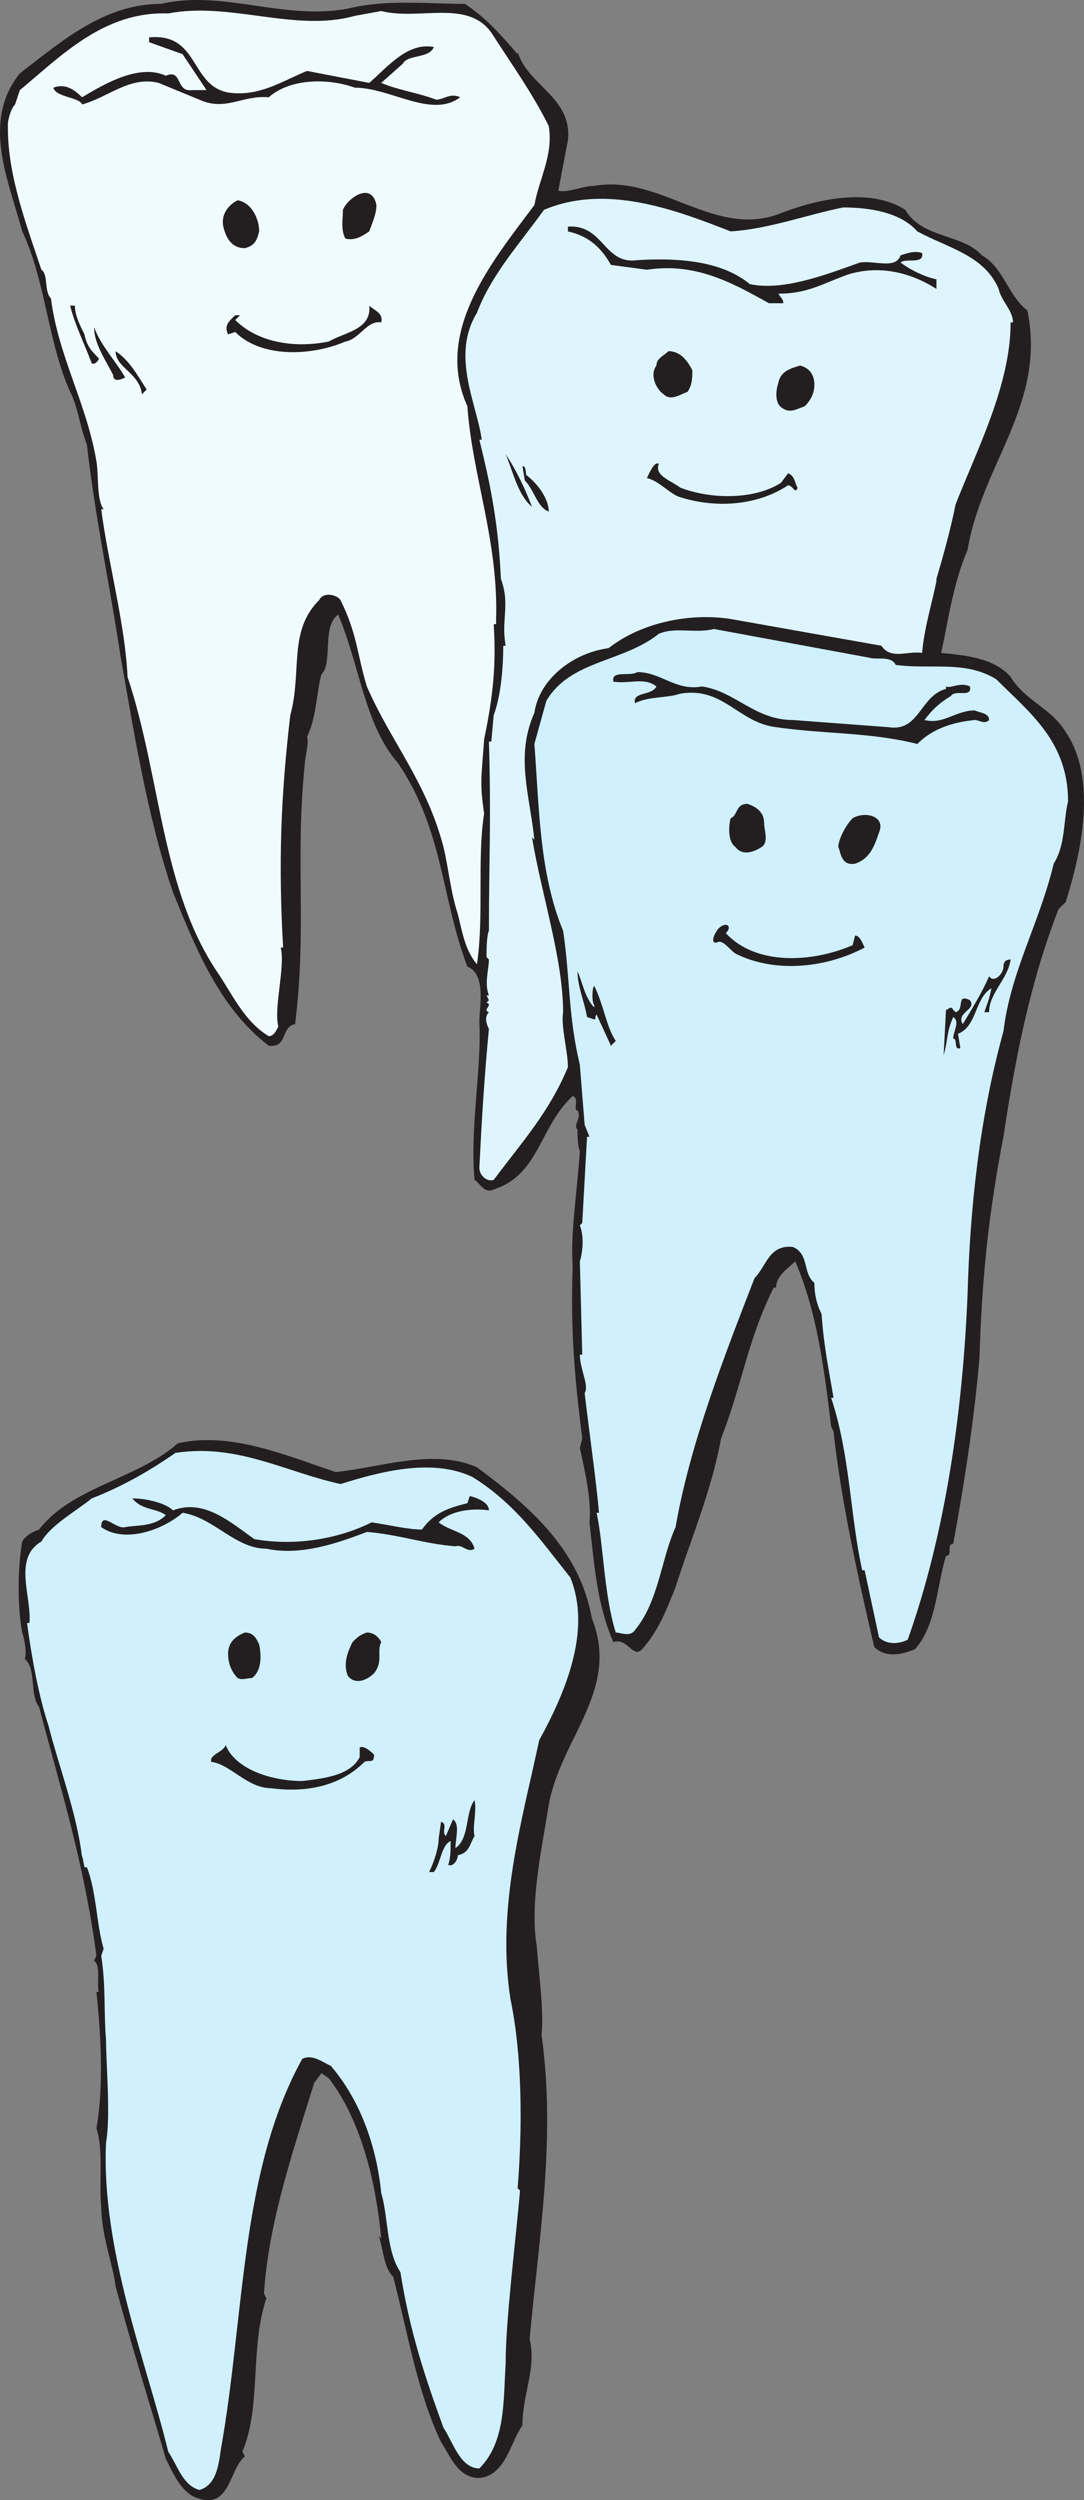
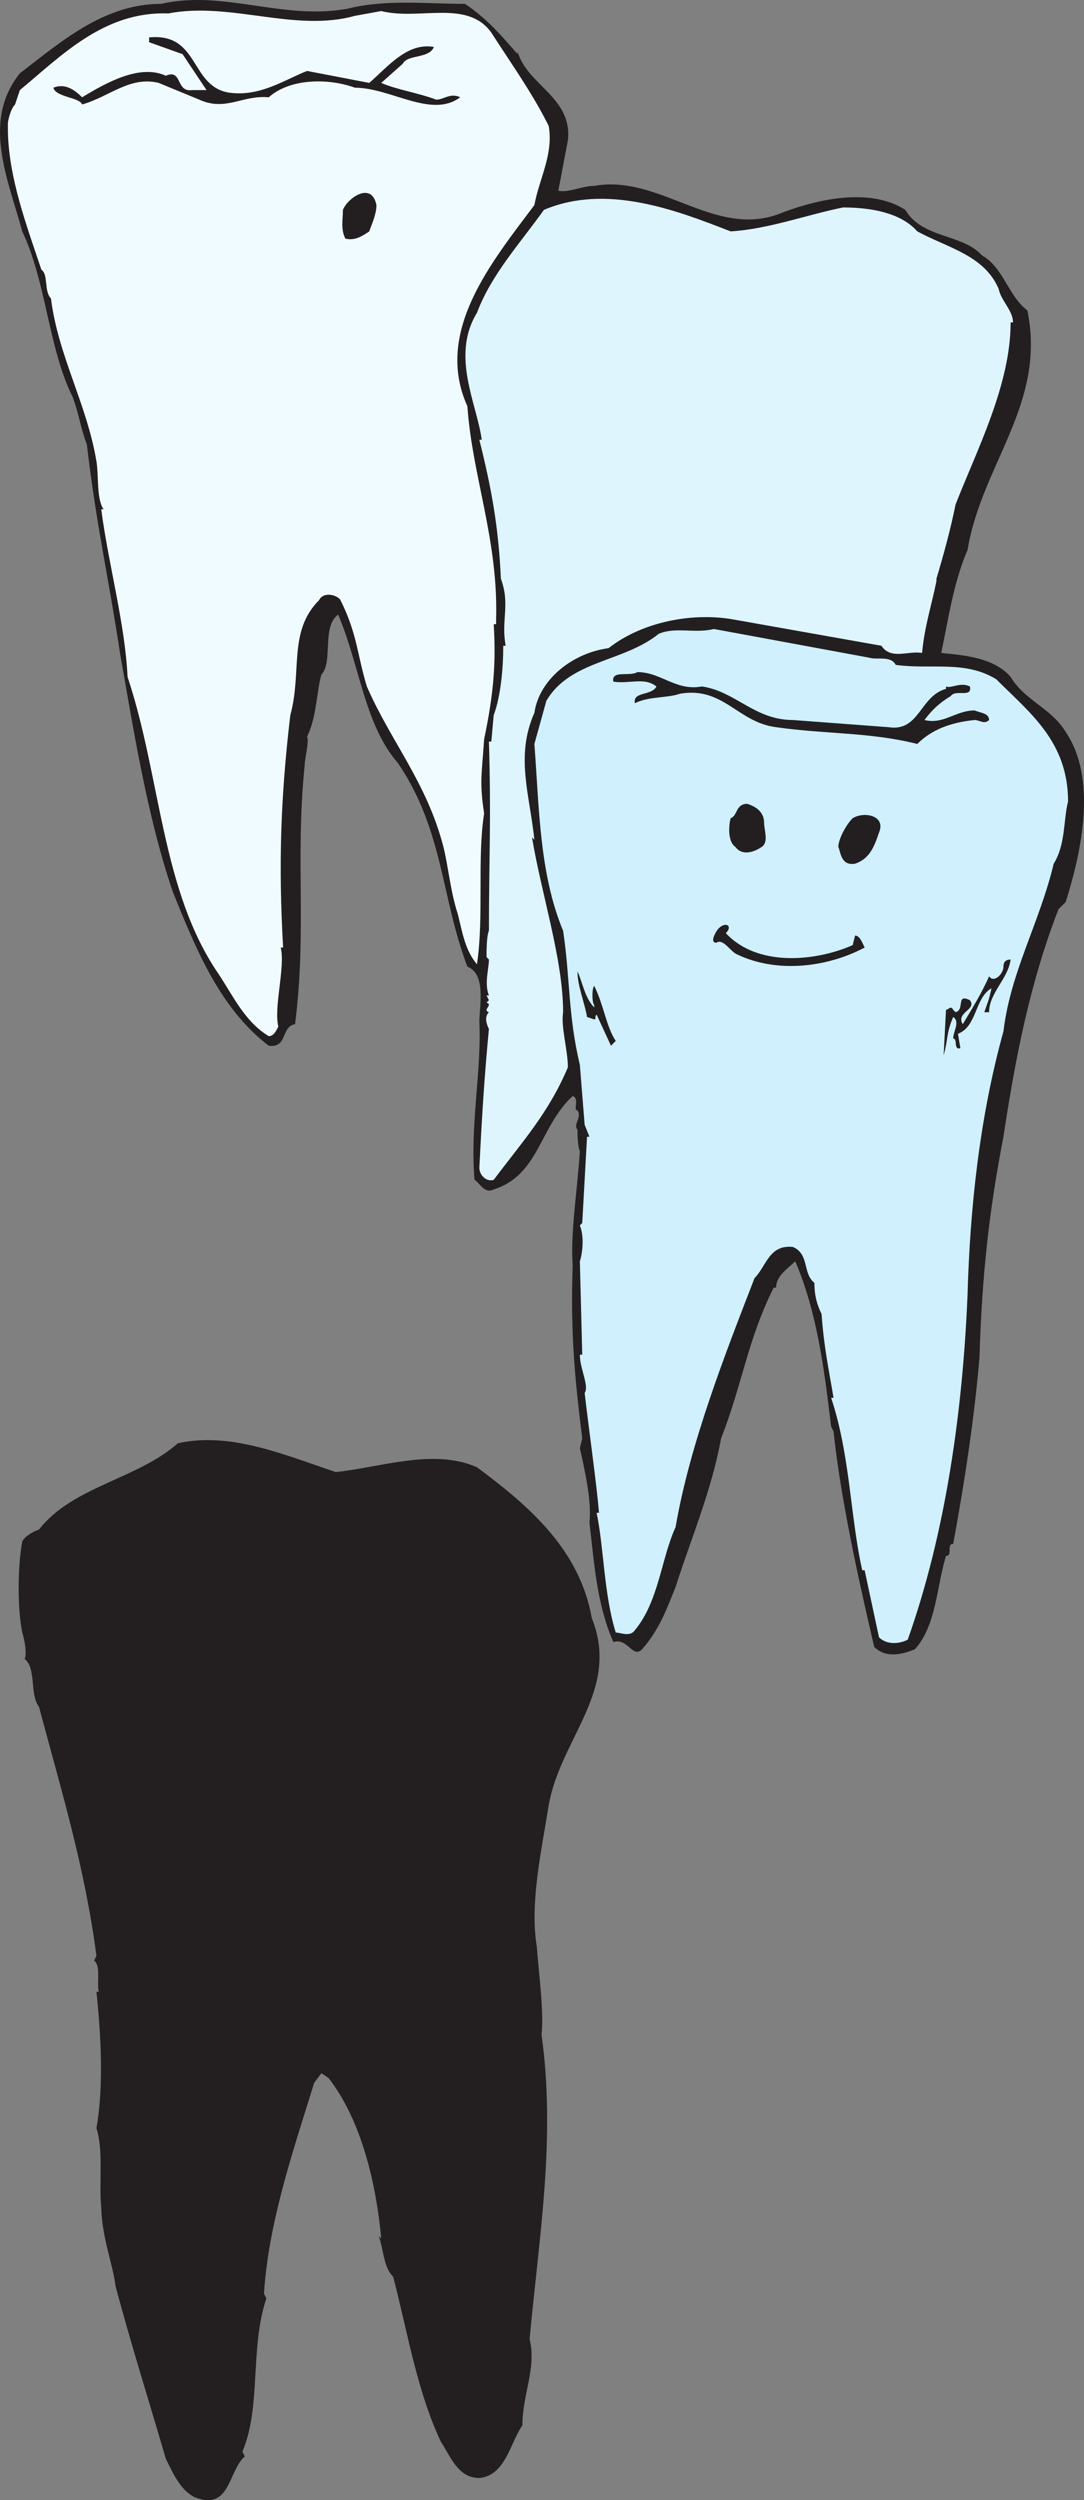
<svg xmlns="http://www.w3.org/2000/svg" width="339.721" height="782.91">
  <rect width="100%" height="100%" fill="#808080" stroke="none" />
  <path fill="#231f20" fill-rule="evenodd" d="M108.975 2.713c12-3 24.75-1.5 36.75-1.5 6.75 4.5 11.25 9.75 16.5 15.75v-.75c3 10.5 17.25 14.25 15.75 27.75l-3 15.75c3 .75 7.5-1.5 11.25-1.5 21-3.75 38.25 17.25 59.25 8.25 12-4.5 27.75-7.5 38.25-.75 5.25 9 18 7.5 24 14.25 6.75 3.75 8.25 12.75 14.25 17.25 6 29.25-14.25 48-18.75 75-4.5 10.5-6 21.75-8.25 32.25 7.5.75 16.5 1.5 21.75 7.5 4.5 7.5 12.75 9.75 17.25 17.25 9.75 14.25 5.25 36.75 0 53.25l-2.25 2.25c-9 23.25-13.5 46.5-17.25 71.25-4.5 23.25-6.75 43.5-7.5 69-1.5 18-4.5 38.25-8.25 58.5-2.25 0 0 3.75-2.25 3.75-3 9.75-3 21.75-9.75 29.25-3.75 1.5-9 3-12.75-.75-5.25-22.5-10.5-46.5-12.75-67.5l-.75-1.5c-2.25-18.75-4.5-36-11.25-51.75-2.25 2.25-6 4.5-6 8.25h-.75c-8.25 16.5-9.75 30-16.5 47.25-3 16.5-9.75 32.25-14.25 46.5-3 7.5-5.25 13.5-10.5 19.5-3 3-4.5-3.75-9-2.25-5.25-12-6-24.75-7.5-37.5.75-6.75-1.5-16.5-3-23.25l.75-3c-2.25-18-3.75-33-3-54-.75-10.5 1.5-24 2.25-36-.75-1.5-.75-6-.75-6.75-1.5-1.5 1.5-3.75 0-6-1.5 0 .75-3.75-1.5-4.5-10.5 9.75-10.5 24.75-24.75 29.25-3 1.5-4.5-2.25-6-3-1.5-16.5 2.25-34.5 1.5-49.5 0-4.5 2.25-15-3.75-17.25-8.25-21.75-7.5-42.75-21.75-63.75-10.5-12-12-30.75-18.75-46.5-5.25 3.75-1.5 15-5.25 18.75-1.5 5.25-1.5 13.5-4.5 19.5.75 1.5-.75 6.75-.75 9-3 30 .75 51-3 81-4.5.75-2.25 7.5-8.25 6.75-15.75-12-23.25-31.5-30-48-8.25-24-12.75-53.25-16.5-74.25-3.75-24.75-7.5-40.5-10.5-66-2.25-6-2.25-9-4.5-15-7.5-15-8.25-36-15.75-51.75-4.5-16.5-12.75-34.5-.75-49.5 12.75-9.75 26.25-21.75 44.25-21.75 19.5-4.5 38.25 5.25 58.5 1.5" />
  <path fill="#f0fbff" fill-rule="evenodd" d="M119.475 3.463c12 3 27-3.75 34.5 6.75 6.75 10.5 12.75 18.75 18 29.25 1.5 9-3 16.5-4.5 24.75-13.5 18-31.5 39.75-21 63 1.5 21.75 9.75 42 9 66.75v1.5h-.75c.75 12 0 21.75-3 36-.75 11.25-1.5 13.5 0 23.25-2.25 14.25 0 32.25-2.25 47.25-3.75-4.5-4.5-9.75-6-15.75-2.25-6.75-3-15-4.5-21-5.25-20.25-16.5-33-24-50.25-3-9.75-3-16.5-8.25-27-.75-1.5-5.25-3-6.75 0-9.75 9.75-5.25 22.5-9 36-3 25.5-3.75 46.5-2.25 72.75h-.75c1.5 6-2.25 18.75-.75 24.75-.75 1.5-1.5 3-3 3-7.5-4.5-11.25-12.75-15.75-19.5-18-26.25-18-61.5-28.5-93-.75-16.5-6-35.25-8.25-52.5h.75c-2.25-3-1.5-10.5-2.25-15-3-18-12-33-14.25-51-2.25-2.25-.75-7.5-3-9-4.5-13.5-10.5-29.25-10.5-44.25v-1.5c0-.75.75-4.5 2.25-6l1.5-4.5c12.75-10.5 26.25-24.75 46.5-24 19.5-3.75 39.75 6 58.5.75l8.25-1.5" />
  <path fill="#231f20" fill-rule="evenodd" d="M71.475 28.963c9.75 1.5 17.25-3.75 24.75-6.75l19.5 3.75c6-5.25 12-12.75 20.25-11.25-1.5 3.75-8.25 2.25-9.75 5.25l-6.75 6c5.25 2.25 11.25 3 17.25 5.25 2.25 0 4.5-2.25 7.5-.75-9 6.75-21.75-3-33-3-8.25-3-20.25-3-27 3-8.25-.75-13.5 4.5-21.75.75l-12.75-5.25c-9-2.25-15.75 4.5-24 6.75-.75-2.25-8.25-2.25-9-5.25 3.75-1.5 6.75.75 9 3 7.5-4.5 18-10.5 26.25-6.75 5.25-2.25 3 5.25 8.25 4.5h4.5l-7.5-11.25-10.5-3.75v-1.5c15.75-1.5 12.75 15 24.75 17.25m46.5 35.25c0 3-1.5 6-2.25 8.25-2.25 1.5-4.5 3-7.5 2.25-1.5-3-.75-6-.75-9 1.5-3.75 9-9 10.5-1.5" />
  <path fill="#def5fd" fill-rule="evenodd" d="M228.975 72.463c12-.75 24-5.25 35.25-7.5 8.25 0 18 1.5 23.25 7.5 9.75 5.25 21 7.5 25.5 18 .75 3.75 4.5 6.75 4.5 10.5h-.75c0 19.5-10.5 39.75-17.25 57-1.5 7.5-3.75 15.75-6 23.25v.75c-1.5 7.5-3.75 14.25-4.5 22.5-4.5-.75-9.75 2.25-12.75-2.25l-46.5-8.25c-12.75-2.25-28.5.75-39 9-11.25 1.5-21.75 9.75-23.25 20.25-6 13.5-1.5 25.5 0 39.75l-.75-.75c3 18 9.75 38.25 9.75 54.75-.75 4.5 1.5 12 1.5 17.25-6 14.25-14.25 23.25-23.25 35.25-2.25.75-4.5-1.5-4.5-3.75.75-15 1.5-27.75 3-43.5-.75-1.5-1.5-3.75 0-5.25-2.25-.75 1.5-2.25-.75-3l.75-.75-.75-1.5h.75c-1.5-3.75 0-8.25 0-11.25l-.75-.75c0-1.5 0-6.75.75-8.25 0-22.5.75-34.5 0-59.25h.75l.75-8.25c2.25-6 3-15 3-21.75h.75c-1.5-8.25 1.5-12.75-1.5-21-.75-16.5-3-28.5-6.75-43.5h.75c-1.5-11.25-9.75-26.25-1.5-39.75 4.5-12 13.5-21.75 21-32.25 19.5-8.25 41.25 0 58.5 6.75" />
-   <path fill="#231f20" fill-rule="evenodd" d="M81.225 72.463c-.75 3-1.5 4.5-4.5 5.25-4.5 0-6-3.75-6.75-6.75-.75-3.75 1.5-6.75 4.5-8.25 4.5.75 6.75 6 6.75 9.75m118.5 9c12-.75 26.25 0 35.25 7.5 10.5 2.25 24-3 34.5-6.75 4.5-.75 11.25 2.25 12.75-2.25 2.25-.75 4.5-1.5 6.75-.75.75 3.75-5.25 1.5-6.75 3 3 2.25 7.5 4.5 11.25 5.25v3c-8.25-5.25-18-7.5-27.75-4.5-8.25 3-12.75 6-21.75 6 .75 1.5 1.5 1.5 1.5 3h-4.5c-12-6.75-23.25-12.75-38.25-10.5l-11.25-1.5c-3-5.25-6.75-9-13.5-10.5v-1.5c11.25-.75 11.25 12 21.75 10.5m-176.25 14.25c0 3 1.5 6 3 9 .75 3.75 2.25 5.25 4.5 7.5 0 .75-1.5 2.25-2.25 1.5-2.25-6-5.25-12-6.75-18h1.5m96 5.25c-4.5-.75-6.75 5.25-11.25 6-10.5 4.5-26.25 5.25-34.5-3l-2.25.75c-1.5-3 .75-4.5 2.25-6h1.5l-1.5 1.5c6.75 6.75 18 9 29.25 6.75 5.25-3 13.5-3.75 12.75-11.25 1.5 1.5 4.5 2.25 3.75 5.25m-80.25 17.25c-1.5.75-3.75 1.5-3.75-.75-2.25-4.5-6-9.75-6-15 2.25 6 6.75 10.5 9.75 15.75m6.75 3.75-1.5 1.5c-.75-6.75-8.25-8.25-8.25-13.5 4.5 3 6.75 7.5 9.75 12m171-6c0 2.25 0 4.5-1.5 6.75-2.25.75-5.25 3-7.5.75-2.25-1.5-4.5-6-2.25-9 0-2.25 2.25-3 3.75-4.5 3.75 0 6 3 7.5 6m38.25 4.5c0 3-1.5 5.25-3 6.75-2.25.75-4.5 2.25-6.75.75-3-1.5-2.25-6-1.5-8.25.75-3.75 4.5-4.5 6.75-5.25 3 .75 4.5 3 4.5 6m-88.5 38.25c-4.5-3.75-6-11.25-8.25-16.5 3 4.5 6 10.5 8.25 16.5m39.75-13.5c-1.5 3.75 3.75 5.25 6.75 7.5 9.75 3.75 23.25 3.75 31.5-1.5l2.25-3c2.25.75 2.25 3.75 3 4.5-.75 2.25-1.5-.75-3-.75-9 6-21.75 7.5-33.75 3.75-3-.75-6.75-5.25-10.5-6 .75-1.5 2.25-5.25 3.75-4.5m-41.25 3.75c3.75 3 6.75 7.5 6.75 11.25-3.75-1.5-4.5-6.75-7.5-9.75l-.75-4.5c1.5 0 .75 3 1.5 3" />
  <path fill="#cff0fc" fill-rule="evenodd" d="M272.475 205.963c2.25.75 6.75-.75 8.25 2.25 11.25 1.5 21.75-1.5 31.5 4.5 10.5 10.5 22.5 19.5 22.5 38.25-1.5 6-.75 13.5-4.5 19.5-4.5 18.75-13.5 33.75-15.75 52.5-7.5 27-10.5 55.5-11.25 82.5-1.5 36-6.75 74.25-18.75 108-3 1.5-6.75 1.5-9-.75l-4.5-21h-.75c-3.75-16.5-3.75-36-9.75-54h.75c-1.5-9-3-15.75-3.75-26.25-1.5-3-2.25-6-2.25-9.75-3.75-3-1.5-9-6.75-11.25-7.5-.75-8.25 6-12 9.75-9 23.25-20.25 51.75-24.75 78-4.5 9.75-5.25 23.25-12.75 32.25-1.5 2.25-4.5.75-6 .75-3.75-12-3.75-27-6-37.5h.75c-.75-9-3-24.75-4.5-37.5 1.5-2.25-1.5-7.5-1.5-12h.75l-.75-29.25c.75-2.25 1.5-7.5 0-11.25l.75-.75 1.5-27h.75l-1.5-3.75-1.5-18.75c-3.75-15.75-3-27-5.25-42-7.5-18-7.5-39-9-58.5l3.75-13.5c7.5-12.75 24-12 35.25-21 5.25-2.25 11.25 0 17.25-1.5l48.75 9" />
  <path fill="#231f20" fill-rule="evenodd" d="M219.975 214.963c10.5 1.5 16.5 10.5 28.5 10.5l30 2.25c9.75 1.5 9.75-9.75 18-12v-.75c1.5.75 4.5-1.5 7.5 0 .75 3.75-4.5.75-6 3-3.75 2.25-6 4.5-8.25 7.5 6 1.5 9.75-3 15.75-3 1.5.75 4.5.75 4.5 3-1.5 1.5-3 0-4.5 0-7.5.75-13.5 3-18 7.5-15-3.75-28.5-3-44.25-5.25-12-1.5-16.5-12.75-30-10.5-4.5 1.5-9.75.75-14.25 3-.75-3.75 5.25-2.25 6.75-5.25-3.75-3-8.25-.75-13.5-1.5-.75-3.75 5.25-1.5 7.5-3 7.5 0 12 6 20.25 4.5m19.5 42.75c0 2.25 1.5 6-.75 7.5s-6 3-8.25 0c-2.25-1.5-2.25-6-1.5-9 2.25-.75 1.5-4.5 5.25-4.5 2.25.75 5.25 2.25 5.25 6m36 3c-1.5 4.5-3 8.25-7.5 9.75-4.5.75-4.5-3.75-5.25-5.25 0-2.25 2.25-6.75 4.5-9 3.75-2.25 10.5-.75 8.25 4.5m-48 31.5c9.75 10.5 27.75 9 39.75 3.75l.75-3c1.5 0 2.25 2.25 3 3.75-11.25 6-27 8.25-39.75 2.25-2.25-.75-4.5-5.25-6.75-3.75-2.25 0 0-3.75.75-4.5 2.25-2.25 4.5-.75 2.25 1.5m89.25 8.25c-.75 6-6.75 10.5-6.75 16.5h-1.5c.75-2.25 1.5-3.75 2.25-7.5-5.25 3-4.5 12-10.5 14.25l.75 4.5c-2.25.75-.75-3-2.25-3 0-2.25 2.25-5.25 0-6.75-2.25 5.25-1.5 6.75-3 12l.75-14.25c.75 0 1.5-1.5 2.25 0l.75.75c3-.75 0-6 4.5-3.75 2.25 3-4.5 3.75-2.25 7.5 2.25-3.75 6-9.75 8.25-15 1.5 2.25 4.5-.75 4.5-3 0-1.5.75-2.25 2.25-2.25m-130.5 15v-.75c-.75-.75-.75-5.25 0-6 3 6 3.75 12.75 6.75 17.25l-1.5 1.5-4.5-9.75c-.75.75 0 1.5-.75 1.5l-2.25-.75c-.75-4.5-3-9.75-3-14.25 1.5 3 2.25 8.25 5.25 11.25m-81 145.5c14.25-1.5 30.75-7.5 44.25-1.5 17.25 12.75 32.25 26.25 36 47.25 9 22.5-9.75 37.5-13.5 58.5-2.25 14.25-6 30.75-3.75 44.25.75 9.75 2.25 20.25 1.5 27.75 4.5 32.25-.75 63-3.75 95.25 2.25 9-2.25 17.25-2.25 27-3.75 5.25-5.25 15.75-13.5 16.5-6.75 0-9-6.75-12-11.25-7.5-15.75-10.5-34.5-15-51.75-3-3-3-8.25-4.5-12.75l.75.75c-1.5-16.5-6-36.75-16.5-50.25l-2.25-1.5-2.25 3c-6.75 21.75-14.25 43.5-15.75 66l.75 1.5c-5.25 15.75-1.5 33.75-7.5 48l.75 1.5c-5.25 4.5-4.5 17.25-15.75 12.75-4.5-2.25-6.75-7.5-9-12-5.25-18-10.5-34.5-15.75-54-.75-6.75-4.5-15.75-4.5-25.5v.75c-.75-7.5.75-18-1.5-24.75 2.25-12.75 1.5-28.5 0-42.75h.75c-.75-2.25.75-8.25-1.5-9.75l.75-1.5c-3.75-28.5-11.25-52.5-18-78-3-3.75-.75-12-4.5-15 .75-1.5 0-6-.75-8.25-1.5-7.5-1.5-20.25 0-28.5.75-1.5 3-3 5.25-3.75 10.5-13.5 30.75-15.75 43.5-27 16.5-3.75 33.75 3.75 49.5 9" />
-   <path fill="#cff0fc" fill-rule="evenodd" d="M106.725 464.713c12-3.75 28.5-8.25 41.25-2.25 13.5 8.25 21.75 20.25 30.75 31.5 6.75 16.5-1.5 36-9.75 51-5.25 24.75-13.5 52.5-9 81 3.75 18 3.75 40.5 2.25 59.25l.75.75c-1.5 17.25-4.5 40.5-4.5 54-.75 12 0 24.75-8.25 33-6 0-8.25-8.25-11.25-12.75-6-16.5-10.5-30-13.5-48.75-4.5-6.75-3.75-17.25-6-24.75-1.5-15-6.75-29.25-15.75-39.75-3-1.5-6-3.75-9-2.25-19.5 35.25-18 80.25-25.5 122.25-.75 5.25-1.5 11.25-6.75 12.75-5.25-1.5-6.75-7.5-9.75-12-6.75-27.75-21-63-19.5-96.75 1.5-8.25 0-24.75 0-32.25-.75-9 0-16.5-1.5-26.25l.75-2.25c-2.25-7.5-2.25-18-5.25-25.5h-.75l-.75-3.75v.75c-1.5-13.5-7.5-29.25-10.5-41.25-3-9-5.25-21-6.75-32.25h.75c.75-8.25-5.25-20.25 3.75-25.5 3-5.25 11.25-9.75 15.75-13.5 9.75-3.75 18.75-9 26.25-14.25 19.5-3 34.5 6 51.75 9.75" />
-   <path fill="#231f20" fill-rule="evenodd" d="M153.225 472.963c-5.25-.75-12 0-15.75 3.75 3.75 3 9.75 3 11.25 8.25-2.25 1.5-3.75-1.5-6-.75-9.75-.75-18-3.75-27.75-4.5-9.75 3.75-21 7.5-31.5 5.25-9.75 0-16.5-9.75-26.25-11.25-6 5.25-18 9.75-25.5 4.5 0-5.25 4.5.75 7.5 0 3.75-.75 9 0 12.75-3.75-3-2.25-7.5-1.5-10.5-5.25 4.5 0 10.5 1.5 12.75 3.75 9.75-3.75 18 3.75 25.5 9 12.75 2.25 26.25 0 36.75-5.25 5.25.75 11.25 2.25 15.75 2.25 3.75-5.25 8.25-6.75 14.25-8.25l.75-2.25c3 .75 6 2.25 6 4.5m-33.75 41.25c-1.5 3 .75 6-2.25 9.75-2.25 2.25-6 3.75-8.25.75-1.5-3.75 0-7.5 1.5-10.5 1.5-1.5 2.25-2.25 4.5-3 2.25 0 3.75 1.5 4.5 3m-38.25.75c.75 3.75.75 8.25-2.25 10.5-1.5 0-3 .75-4.5 0-2.25-2.25-3-5.25-3-7.5 0-3 1.5-5.25 5.25-6.75 3 0 3.75 2.25 4.5 3.75m13.5 42.75c6-.75 15-1.5 18-7.5v-3c1.5-.75 3.75 1.5 4.5 2.25 0 3-1.5 1.5-3 2.25-7.5 7.5-18 9.75-29.25 8.25-7.5 0-12.75-7.5-18.75-8.25-.75-2.25 3.75-3 4.5-5.25 3 7.5 14.25 11.25 24 11.25m54 17.25c-1.5 2.25-1.5 5.25-5.25 6 0 1.5-1.5 3.75-3 3 .75-2.25.75-4.5.75-7.5-3 1.5-3 6.75-5.25 9.75h-1.5c1.5-3 3-7.5 3-10.5l.75-5.25c2.25.75 0 3 1.5 4.5l2.25-5.25c2.25 1.5.75 6 .75 9 4.5-3 3-11.25 6-15 .75 3.75-.75 8.25 0 11.25" />
</svg>